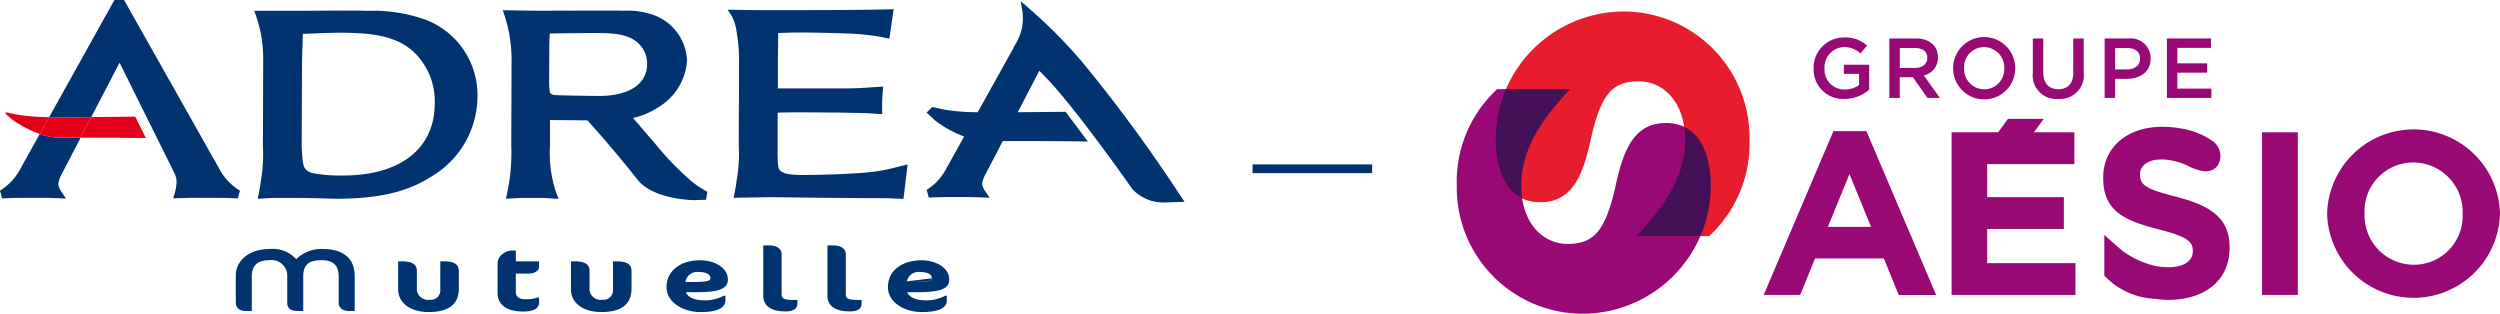
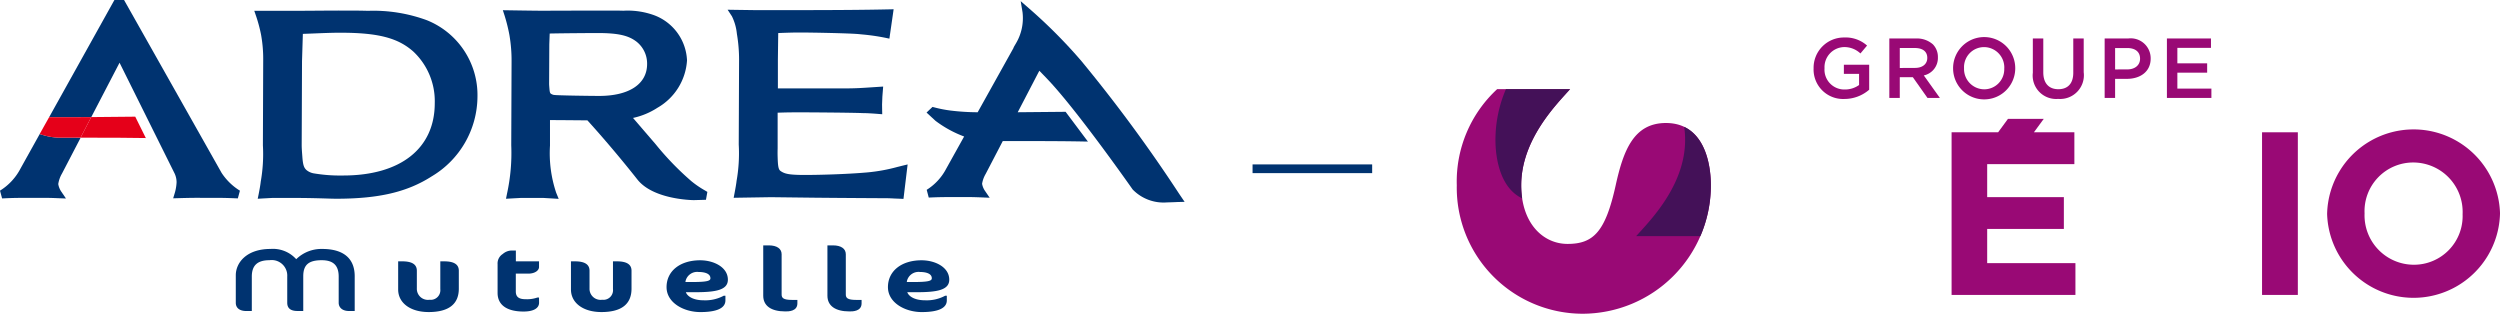
<svg xmlns="http://www.w3.org/2000/svg" width="238" height="29.867" viewBox="0 0 238 29.867">
  <g id="Groupe_38" data-name="Groupe 38" transform="translate(-5.51 -4.214)">
    <g id="Groupe_30" data-name="Groupe 30" transform="translate(124.754 19.866)">
      <g id="Groupe_29" data-name="Groupe 29">
        <rect id="Rectangle_21" data-name="Rectangle 21" width="11.386" height="0.83" fill="#003370" />
      </g>
    </g>
    <g id="Groupe_33" data-name="Groupe 33" transform="translate(5.51 4.214)">
      <path id="Tracé_59" data-name="Tracé 59" d="M23.207,23.048c.2,0,.418,0,.715,0,1.058,0,1.494,0,2.726.053l.2-.734a5.574,5.574,0,0,1-1.748-1.7L15.929,4.413l-.112-.2H14.9l-.112.2-6.1,10.951c.143,0,.29.006.444.007.277,0,.566,0,.872,0,.365,0,.751,0,1.161,0l1.089-.012.442,0h0l2.692-5.175,5.241,10.543a2,2,0,0,1,.189.835,4.319,4.319,0,0,1-.168,1.011l-.158.52.542-.015c.965-.027,1.387-.031,1.7-.031Z" transform="translate(-4.007 -4.214)" fill="#003370" />
      <path id="Tracé_60" data-name="Tracé 60" d="M12.734,13.222H11.246a5.82,5.82,0,0,1-1.572-.231c-.13-.037-.256-.075-.382-.119L7.47,16.144a5.41,5.41,0,0,1-1.96,2.12l.2.74c1.1-.053,1.479-.053,2.726-.053.4,0,.672,0,.9,0h.408c.292,0,.594,0,1.273.031l.774.029-.435-.639a1.769,1.769,0,0,1-.3-.737,2.809,2.809,0,0,1,.352-.993l1.776-3.415h-.441Z" transform="translate(-5.51 -0.114)" fill="#003370" />
      <path id="Tracé_61" data-name="Tracé 61" d="M22.574,7.158a12.918,12.918,0,0,1,.211,2.48l-.029,8.082a15.051,15.051,0,0,1-.212,3.5l0,.01v.012c-.028.237-.088.6-.181,1.077l-.1.492.5-.029.858-.047H25.87c1.135,0,2.035.027,2.758.047.46.015.824.027,1.117.027,4.036,0,6.75-.635,9.074-2.125A8.889,8.889,0,0,0,43.183,13.1a7.674,7.674,0,0,0-4.827-7.289,14.757,14.757,0,0,0-5.6-.89c-.775-.025-1.712-.025-2.8-.025-.637,0-1.468.007-2.3.013s-1.656.012-2.29.012h-3.43l.178.519A14.2,14.2,0,0,1,22.574,7.158ZM26.48,9.715l.08-2.6.779-.029c1.254-.05,2.01-.081,2.779-.081,3.6,0,5.489.488,6.961,1.795a6.479,6.479,0,0,1,2.038,4.914c0,4.311-3.259,6.884-8.72,6.884a15.085,15.085,0,0,1-2.857-.214,1.521,1.521,0,0,1-.613-.287c-.245-.214-.357-.446-.416-1.3-.032-.413-.062-.8-.062-1.1Z" transform="translate(2.272 -3.89)" fill="#003370" />
      <path id="Tracé_62" data-name="Tracé 62" d="M68.9,22.849l.364.016.043-.36.284-2.36.068-.56-.55.133c-.127.032-.259.068-.4.1a16.449,16.449,0,0,1-2.885.526c-1.983.178-4.684.243-5.922.243-1.529,0-1.945-.1-2.347-.382-.211-.15-.246-.539-.271-1.331-.01-.323-.006-.6,0-.837,0-.1,0-.19,0-.277v-3.1c.968-.034,1.444-.034,2.179-.034,1.043,0,4.927.027,5.966.074h.018c.287,0,.722.022,1.366.072l.429.034-.009-.432-.007-.5.029-.743.04-.51.035-.449-.451.029-.473.031c-1.136.077-1.706.116-2.848.116H57.308V9.609l.032-2.531c.81-.035,1.549-.053,1.963-.053,1.233,0,4.9.069,5.761.158l.23.024a20.151,20.151,0,0,1,2.223.317l.407.085.059-.414.278-1.926.065-.457-.461.01c-2.07.047-5.007.072-8.5.072H55.06l-1.8-.025-.738-.012.407.619A4.788,4.788,0,0,1,53.4,7.114l.007.053a14.613,14.613,0,0,1,.206,2.442l-.032,8.08a15.1,15.1,0,0,1-.212,3.5v.021c-.028.234-.09.6-.181,1.079l-.09.472.48-.009,3.068-.049,4.142.049c2.44.027,6.822.05,6.916.05.165,0,.413.013.725.029Z" transform="translate(16.747 -3.931)" fill="#003370" />
      <path id="Tracé_63" data-name="Tracé 63" d="M56.206,22.953h.007l.806-.022.317-.01.056-.314.031-.172.047-.265-.233-.139a9.031,9.031,0,0,1-1.288-.88,27.533,27.533,0,0,1-3.418-3.535l-2.139-2.486a6.982,6.982,0,0,0,2.33-.971,5.6,5.6,0,0,0,2.811-4.506,4.808,4.808,0,0,0-3.1-4.291,7.364,7.364,0,0,0-2.959-.439c-.441-.015-.972-.015-1.588-.015l-2.828.006c-1.372,0-2.822.009-3.377.009-.656,0-3.109-.04-3.134-.041L38,4.874l.169.522a16.187,16.187,0,0,1,.452,1.815,14.373,14.373,0,0,1,.209,2.574L38.8,17.731a18.13,18.13,0,0,1-.4,4.593l-.1.5.5-.029.858-.047H41.9l.794.047.622.038-.237-.578a11.821,11.821,0,0,1-.591-4.493V15.334c.858,0,2.24.015,3.385.024h.175c1.543,1.7,3.271,3.743,4.759,5.63,1.509,1.914,5.229,1.966,5.388,1.966ZM42.848,12.937a.784.784,0,0,1-.271-.111c-.063-.049-.109-.093-.139-.452l-.006-.068c-.013-.162-.027-.317-.027-.43l.018-3.762.037-1.02c1.3-.029,4.062-.047,4.556-.047,1.921,0,2.922.22,3.693.809A2.65,2.65,0,0,1,51.733,10c0,1.9-1.706,3.034-4.566,3.034C46.279,13.033,43.154,12.991,42.848,12.937Z" transform="translate(9.871 -3.902)" fill="#003370" />
      <path id="Tracé_64" data-name="Tracé 64" d="M10.712,13.753h1.124c1.7,0,3.47.006,5.094.034l-1.008-2.035-4.189.04h0l-1.021,1.961Z" transform="translate(-3.047 -0.645)" fill="#e50019" />
-       <path id="Tracé_65" data-name="Tracé 65" d="M10.029,11.933h0a21.479,21.479,0,0,1-2.508-.165,11.827,11.827,0,0,1-1.563-.3l-.111.1.519.476a10.214,10.214,0,0,0,2.769,1.491h0l.9-1.606Z" transform="translate(-5.351 -0.78)" fill="#e50019" />
      <path id="Tracé_66" data-name="Tracé 66" d="M11.45,11.793c-.41,0-.8,0-1.161,0-.306,0-.6,0-.872,0-.153,0-.3,0-.444-.007h0l-.9,1.606c.125.044.252.083.382.119a5.82,5.82,0,0,0,1.572.231H11.96l1.021-1.961-.442,0Z" transform="translate(-4.295 -0.633)" fill="#e50019" />
      <path id="Tracé_67" data-name="Tracé 67" d="M88.97,23.424l.261-.012.709-.019-.4-.589-.146-.217A142.8,142.8,0,0,0,80.119,9.993,48.522,48.522,0,0,0,75.155,5l-.819-.713.177,1.073a4.7,4.7,0,0,1-.631,2.951l-.23.392.019.007-3.43,6.155a21.8,21.8,0,0,1-2.571-.161,11.833,11.833,0,0,1-1.524-.295l-.208-.052-.155.15-.109.1-.3.287.306.283.516.476.01.01.01.01a10.7,10.7,0,0,0,2.735,1.5l-1.712,3.075a5.207,5.207,0,0,1-1.851,2l.194.738c1.046-.047,1.4-.047,2.587-.047.377,0,.638,0,.85,0l.386,0c.276,0,.561.006,1.2.031l.778.032-.439-.642a1.673,1.673,0,0,1-.283-.688A2.723,2.723,0,0,1,71,20.738l1.63-3.13c.647,0,1.335,0,2.036,0,2.2,0,3.921.01,5.269.034l.8.015-.479-.639-1.525-2.036-.118-.158h-.2l-4.359.04,2.055-3.95c.317.321.6.616.884.916,2.835,3.015,7.935,10.289,7.986,10.363l.012.018.015.016a4.1,4.1,0,0,0,3.273,1.219C88.537,23.442,88.768,23.431,88.97,23.424Z" transform="translate(22.834 -4.178)" fill="#003370" />
      <path id="Tracé_68" data-name="Tracé 68" d="M28.972,20.3a3.425,3.425,0,0,0-2.475.975,2.981,2.981,0,0,0-2.453-.975c-2.266,0-3.3,1.3-3.3,2.508v2.614c0,.5.368.788,1.014.788h.511V22.931c0-1.065.536-1.56,1.686-1.56a1.481,1.481,0,0,1,1.687,1.56v2.487c0,.53.321.788.983.788h.542V22.9c0-1.084.51-1.528,1.761-1.528,1.1,0,1.612.5,1.612,1.56v2.487c0,.479.38.788.97.788h.555V22.9C32.065,21.2,30.995,20.3,28.972,20.3Z" transform="translate(1.703 3.4)" fill="#003370" />
      <path id="Tracé_69" data-name="Tracé 69" d="M35.613,21.1h-.367v2.643a.916.916,0,0,1-1.028,1.014,1.053,1.053,0,0,1-1.205-1.09V21.993c0-.6-.455-.894-1.4-.894h-.379v2.677c0,1.286,1.164,2.151,2.9,2.151,1.908,0,2.875-.749,2.875-2.228V21.993C37.008,21.392,36.551,21.1,35.613,21.1Z" transform="translate(6.671 3.78)" fill="#003370" />
      <path id="Tracé_70" data-name="Tracé 70" d="M41.605,24.958v-.083h-.161l-.016.006a2.965,2.965,0,0,1-1.112.153c-.637,0-.921-.227-.921-.735V22.6h1.18c.669,0,1.03-.323,1.03-.625v-.548H39.4V20.4h-.449a1.329,1.329,0,0,0-.8.332,1.059,1.059,0,0,0-.491.967v2.736c0,1.143.878,1.773,2.471,1.773.942,0,1.479-.308,1.479-.844Z" transform="translate(9.71 3.45)" fill="#003370" />
      <path id="Tracé_71" data-name="Tracé 71" d="M48.166,23.7V21.993c0-.6-.455-.894-1.4-.894H46.4v2.643a.915.915,0,0,1-1.027,1.014,1.053,1.053,0,0,1-1.205-1.09V21.993c0-.6-.457-.894-1.4-.894H42.4v2.677c0,1.286,1.164,2.151,2.9,2.151C47.2,25.928,48.166,25.179,48.166,23.7Z" transform="translate(11.955 3.78)" fill="#003370" />
      <g id="Groupe_31" data-name="Groupe 31" transform="translate(63.452 24.779)">
        <path id="Tracé_72" data-name="Tracé 72" d="M54.415,22.879c0-1.2-1.36-1.848-2.638-1.848-1.917,0-3.2,1.027-3.2,2.556,0,1.485,1.636,2.374,3.217,2.374s2.387-.376,2.387-1.115v-.438H54.01l-.022.015a3.7,3.7,0,0,1-1.9.416c-.85,0-1.5-.305-1.674-.769h.93C53.238,24.069,54.415,23.87,54.415,22.879Zm-4.036.221,0-.062a1.137,1.137,0,0,1,1.251-.893c.337,0,1.123.057,1.123.6,0,.236-.273.355-1.759.355Z" transform="translate(-48.573 -21.031)" fill="#003370" />
      </g>
      <path id="Tracé_73" data-name="Tracé 73" d="M58.073,25.589V25.26h-.508c-.828,0-.992-.189-.992-.516V20.912c0-.529-.455-.844-1.219-.844h-.532v4.787c0,.968.747,1.5,2.1,1.5C57.21,26.358,58.073,26.358,58.073,25.589Z" transform="translate(17.838 3.292)" fill="#003370" />
      <path id="Tracé_74" data-name="Tracé 74" d="M62.222,25.589V25.26h-.51c-.828,0-.992-.189-.992-.516V20.912c0-.529-.455-.844-1.219-.844H58.97v4.787c0,.968.749,1.5,2.1,1.5C61.358,26.358,62.222,26.358,62.222,25.589Z" transform="translate(19.801 3.292)" fill="#003370" />
      <g id="Groupe_32" data-name="Groupe 32" transform="translate(84.528 24.779)">
        <path id="Tracé_75" data-name="Tracé 75" d="M68.718,22.879c0-1.2-1.359-1.848-2.637-1.848-1.917,0-3.2,1.027-3.2,2.556,0,1.485,1.634,2.374,3.215,2.374s2.39-.376,2.39-1.115v-.438h-.169l-.022.015a3.7,3.7,0,0,1-1.9.416c-.852,0-1.5-.305-1.674-.769h.928C67.541,24.069,68.718,23.87,68.718,22.879Zm-4.036.221,0-.062a1.137,1.137,0,0,1,1.251-.893c.339,0,1.123.057,1.123.6,0,.236-.273.355-1.759.355Z" transform="translate(-62.877 -21.031)" fill="#003370" />
-         <path id="Tracé_76" data-name="Tracé 76" d="M64.106,22.487l0,.062h.619c1.487,0,1.759-.119,1.759-.355" transform="translate(-62.297 -20.48)" fill="#003370" />
      </g>
    </g>
    <g id="Groupe_37" data-name="Groupe 37" transform="translate(144.196 5.309)">
      <g id="Groupe_36" data-name="Groupe 36" transform="translate(29.22 2.474)">
        <g id="Groupe_34" data-name="Groupe 34" transform="translate(0 8.503)">
-           <path id="Tracé_77" data-name="Tracé 77" d="M126.1,12.685h3.14l6.637,15.6h-3.561L130.9,24.807h-6.55l-1.415,3.473h-3.473Zm3.582,9.115-2.057-5.022L125.569,21.8Z" transform="translate(-119.463 -12.275)" fill="#990975" />
          <path id="Tracé_78" data-name="Tracé 78" d="M151.66,12.761h3.407V28.244H151.66Z" transform="translate(-104.219 -12.239)" fill="#990975" />
          <path id="Tracé_79" data-name="Tracé 79" d="M155.864,20.632V20.59a8.233,8.233,0,0,1,16.459-.046v.046a8.233,8.233,0,0,1-16.459.043Zm12.9,0V20.59a4.706,4.706,0,0,0-4.69-4.868,4.632,4.632,0,0,0-4.646,4.823v.046a4.7,4.7,0,0,0,4.69,4.865A4.631,4.631,0,0,0,168.761,20.632Z" transform="translate(-102.228 -12.325)" fill="#990975" />
-           <path id="Tracé_80" data-name="Tracé 80" d="M148.353,19.066c-2.769-.71-3.452-1.054-3.452-2.106v-.046c0-.778.709-1.4,2.057-1.4a6.183,6.183,0,0,1,2.747.732v0c1,.442,2.023.673,2.627-.208a1.741,1.741,0,0,0-.665-2.371,7.224,7.224,0,0,0-2.707-1.077l-.024,0A10.122,10.122,0,0,0,147,12.407c-3.27,0-5.605,1.921-5.605,4.827v.046c0,3.18,2.083,4.074,5.307,4.895,2.676.688,3.225,1.146,3.225,2.038v.046c0,.939-.869,1.51-2.31,1.51a7.26,7.26,0,0,1-1.118-.084,8.368,8.368,0,0,1-3.343-1.534c-.252-.2-1-.874-1.653-1.457v3.883a7.089,7.089,0,0,0,4.893,2.209,7.979,7.979,0,0,0,1.152.1c3.454,0,5.881-1.786,5.881-4.966v-.044C153.432,21.078,151.6,19.911,148.353,19.066Z" transform="translate(-109.078 -12.407)" fill="#990975" />
        </g>
        <g id="Groupe_35" data-name="Groupe 35" transform="translate(4.748)">
          <path id="Tracé_81" data-name="Tracé 81" d="M122.685,9.579V9.564A2.885,2.885,0,0,1,125.6,6.636a3.058,3.058,0,0,1,2.175.769l-.631.751a2.219,2.219,0,0,0-1.585-.606,1.913,1.913,0,0,0-1.834,2v.018a1.888,1.888,0,0,0,1.926,2.019,2.3,2.3,0,0,0,1.364-.427V10.1h-1.447V9.231h2.409v2.377a3.608,3.608,0,0,1-2.361.881A2.808,2.808,0,0,1,122.685,9.579Z" transform="translate(-122.685 -6.636)" fill="#990975" />
          <path id="Tracé_82" data-name="Tracé 82" d="M127.578,6.7H130.1a2.281,2.281,0,0,1,1.633.564,1.713,1.713,0,0,1,.469,1.222v.016a1.7,1.7,0,0,1-1.341,1.714l1.528,2.141h-1.18l-1.391-1.971h-1.245V12.36h-.995Zm2.45,2.8c.712,0,1.163-.371,1.163-.946V8.543c0-.6-.435-.936-1.171-.936h-1.447v1.9Z" transform="translate(-120.368 -6.604)" fill="#990975" />
          <path id="Tracé_83" data-name="Tracé 83" d="M131.7,9.579V9.564a2.958,2.958,0,0,1,5.916-.018v.018a2.958,2.958,0,0,1-5.916.015Zm4.874,0V9.564a1.939,1.939,0,0,0-1.924-2.013,1.911,1.911,0,0,0-1.908,2v.018a1.933,1.933,0,0,0,1.924,2A1.906,1.906,0,0,0,136.569,9.579Z" transform="translate(-118.419 -6.636)" fill="#990975" />
          <path id="Tracé_84" data-name="Tracé 84" d="M136.85,9.959V6.7h.995V9.92c0,1.051.541,1.608,1.431,1.608S140.7,11,140.7,9.959V6.7h.993V9.911a2.26,2.26,0,0,1-2.433,2.539A2.232,2.232,0,0,1,136.85,9.959Z" transform="translate(-115.978 -6.604)" fill="#990975" />
          <path id="Tracé_85" data-name="Tracé 85" d="M141.49,6.7h2.231a1.9,1.9,0,0,1,2.15,1.89V8.61c0,1.269-1.017,1.932-2.262,1.932h-1.124V12.36h-.995Zm2.15,2.943c.753,0,1.221-.421,1.221-1.011V8.619c0-.665-.476-1.011-1.221-1.011h-1.155V9.646Z" transform="translate(-113.781 -6.604)" fill="#990975" />
          <path id="Tracé_86" data-name="Tracé 86" d="M145.513,6.7h4.195V7.59h-3.2V9.062h2.836v.888h-2.836v1.521h3.24v.888h-4.235Z" transform="translate(-111.877 -6.604)" fill="#990975" />
        </g>
      </g>
      <path id="Tracé_87" data-name="Tracé 87" d="M111.589,31.355A12.23,12.23,0,0,0,123.82,19.124c0-2.036-.619-5.925-4.276-5.926-3.084,0-4.059,2.645-4.784,5.926-.975,4.42-2.109,5.584-4.585,5.584-2.33,0-4.409-1.963-4.409-5.584,0-4.373,3.4-7.742,4.655-9.152h-6.943a11.968,11.968,0,0,0-3.846,9.152A12,12,0,0,0,111.589,31.355Z" transform="translate(-99.632 -2.583)" fill="#990975" />
-       <path id="Tracé_88" data-name="Tracé 88" d="M114.363,4.957A12.232,12.232,0,0,0,102.13,17.188c0,2.038.62,5.925,4.277,5.926,3.084,0,4.059-2.645,4.784-5.926.975-4.42,2.109-5.584,4.585-5.584,2.331,0,4.409,1.963,4.409,5.584,0,4.373-3.4,7.742-4.656,9.152h6.944a11.967,11.967,0,0,0,3.844-9.152A12,12,0,0,0,114.363,4.957Z" transform="translate(-98.449 -4.957)" fill="#e71d2e" />
      <path id="Tracé_89" data-name="Tracé 89" d="M121.64,23.965h-6.11c1.254-1.41,4.656-4.778,4.656-9.152a8.39,8.39,0,0,0-.09-1.25c2.131,1.014,2.542,3.9,2.542,5.559A12.191,12.191,0,0,1,121.64,23.965Zm-19.51-9.152c0,1.661.414,4.546,2.543,5.559a8.39,8.39,0,0,1-.09-1.249c0-4.373,3.4-7.742,4.655-9.152h-6.109A12.187,12.187,0,0,0,102.13,14.814Z" transform="translate(-98.449 -2.583)" fill="#441158" />
    </g>
    <path id="Tracé_90" data-name="Tracé 90" d="M134.989,25.625V22.372h7.3V19.341h-7.3V16.2h8.3V13.17h-3.851l.934-1.274h-3.407l-.934,1.274H131.6V28.654h11.79V25.625Z" transform="translate(59.701 3.637)" fill="#990975" />
  </g>
</svg>